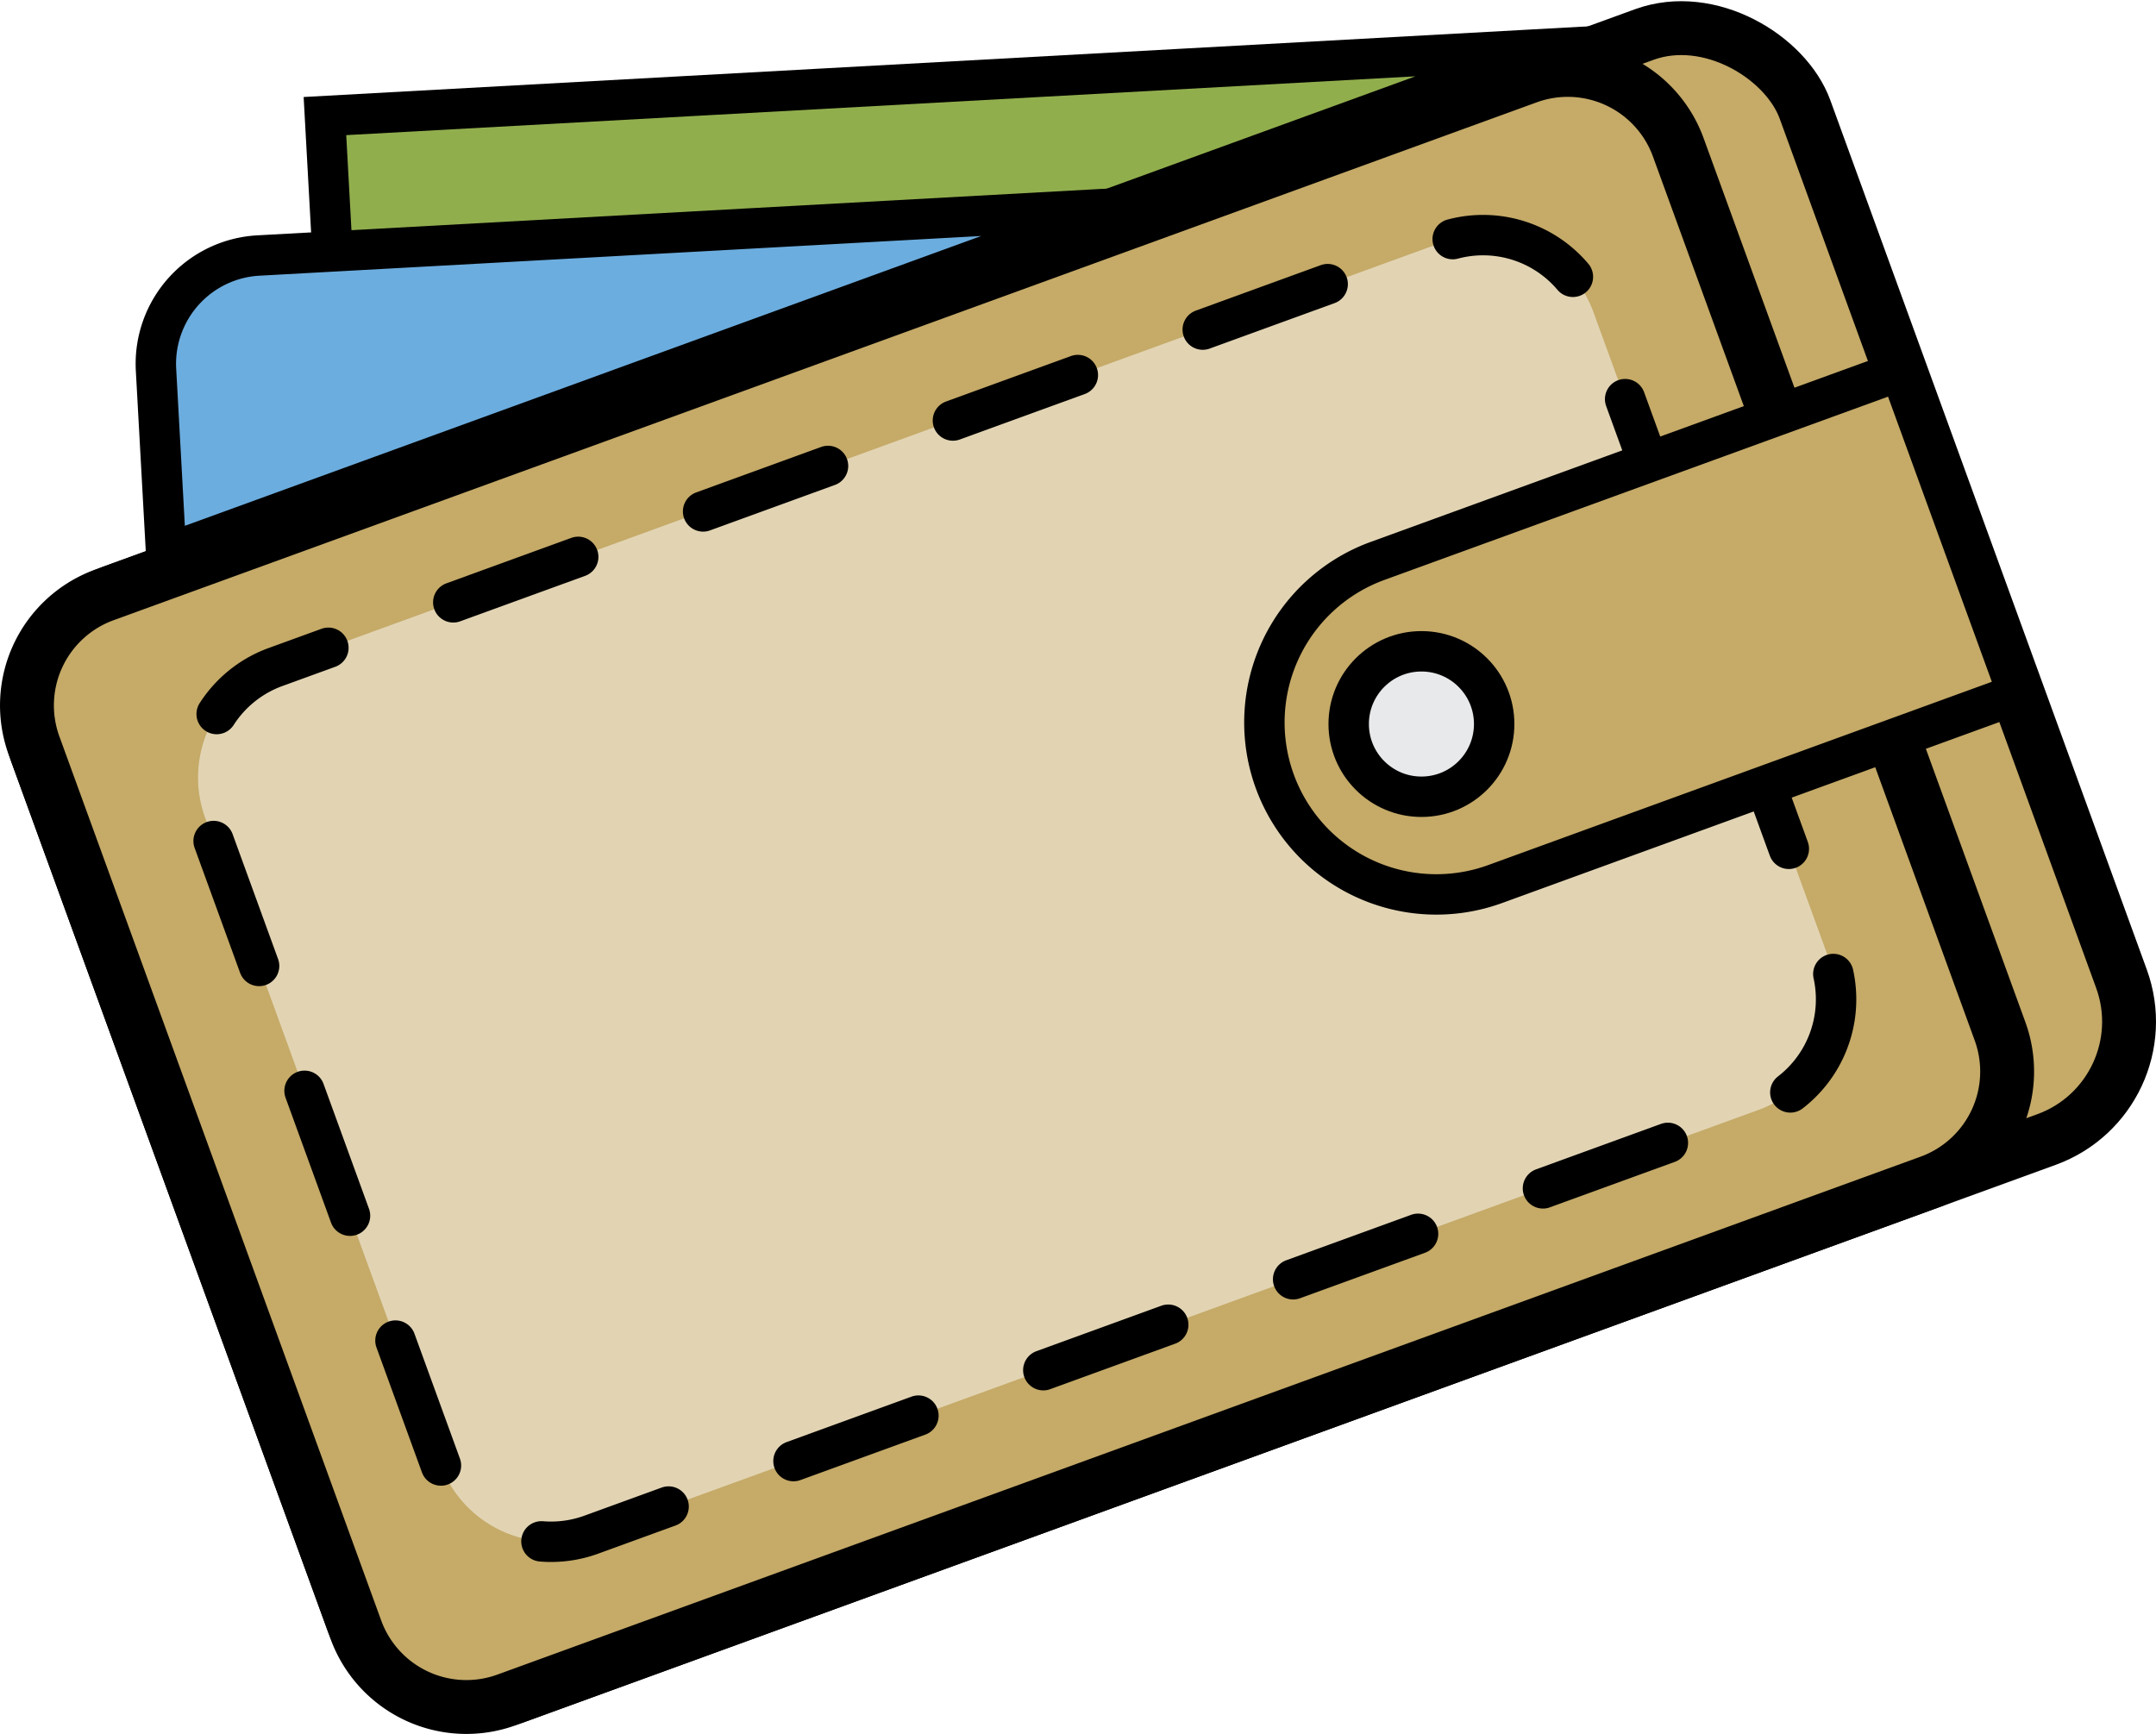
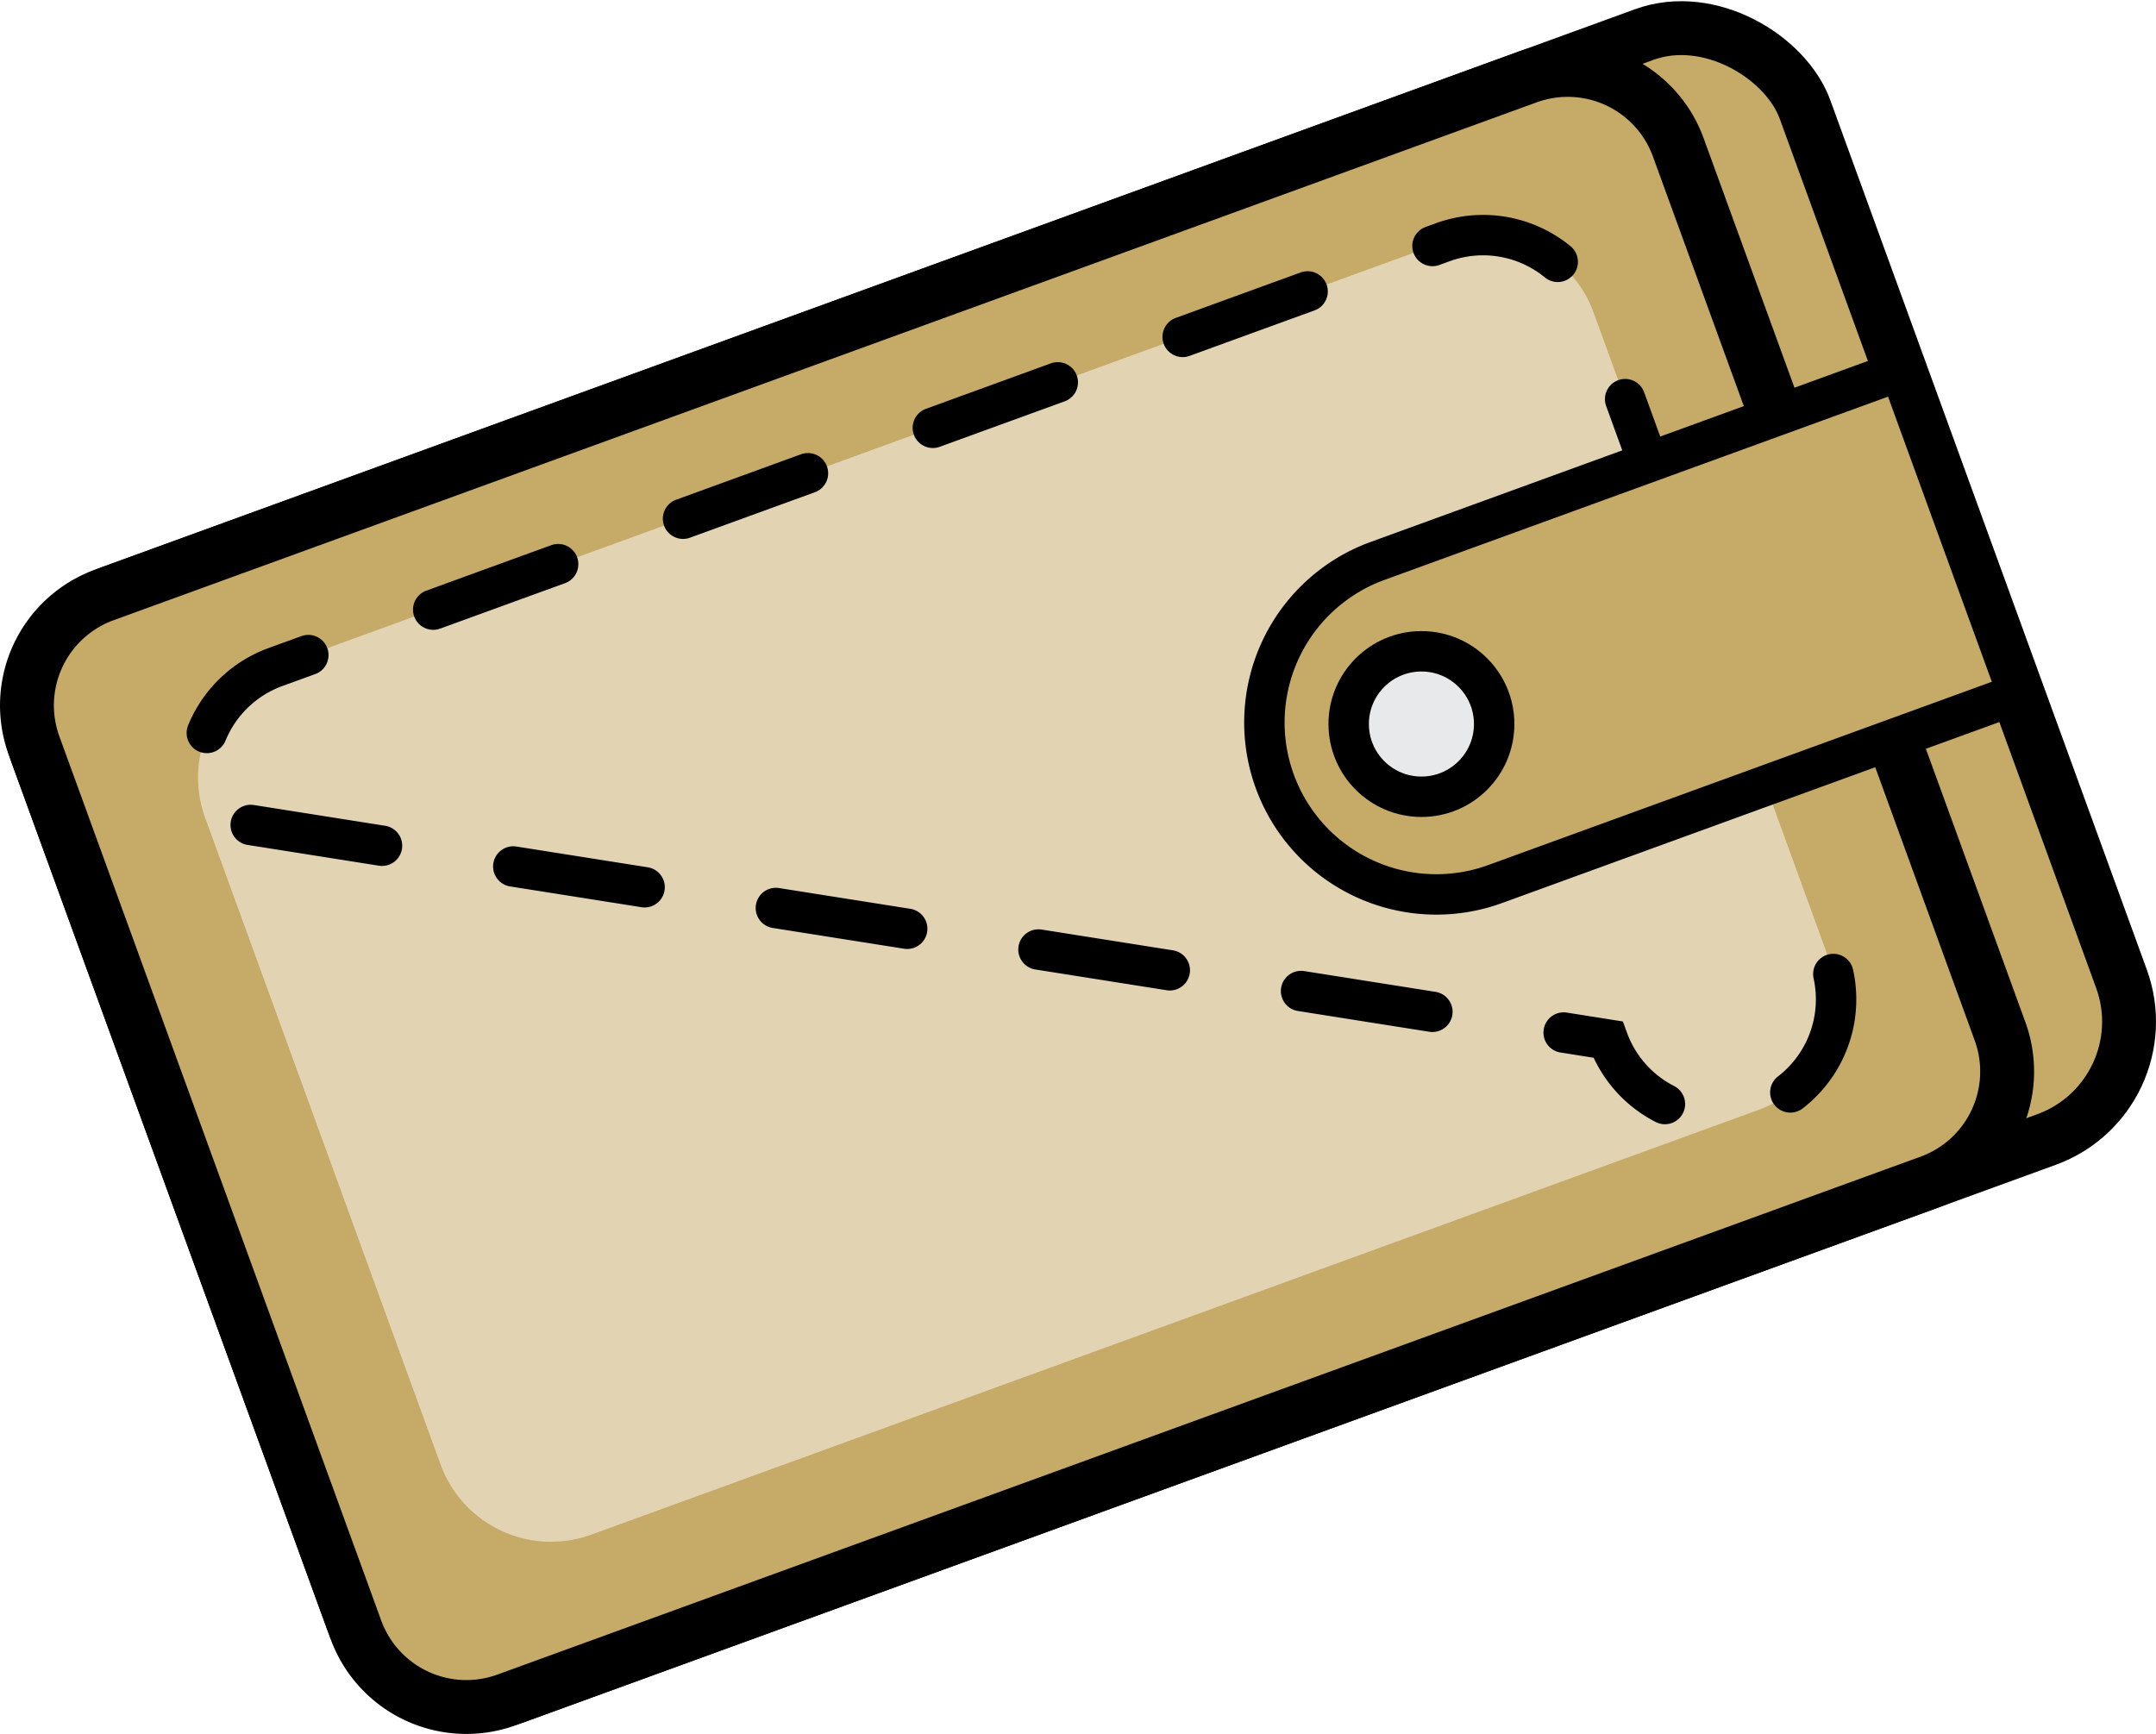
<svg xmlns="http://www.w3.org/2000/svg" width="80.027" height="64.372" viewBox="0 0 80.027 64.372">
  <defs>
    <style>.cls-1,.cls-5{fill:#c5aa68;}.cls-1,.cls-3,.cls-4,.cls-5,.cls-6,.cls-7,.cls-8{stroke:#000;}.cls-1,.cls-3,.cls-4,.cls-5,.cls-6,.cls-7{stroke-miterlimit:10;}.cls-1{stroke-width:2px;}.cls-2{fill:#e2d4b3;}.cls-3,.cls-4{fill:none;}.cls-3,.cls-4,.cls-8{stroke-linecap:round;}.cls-3,.cls-4,.cls-5,.cls-6,.cls-7,.cls-8{stroke-width:1.5px;}.cls-4{stroke-dasharray:4.934 4.934;}.cls-6{fill:#91ae4d;}.cls-7{fill:#6caddf;}.cls-8{fill:#e8e9ea;stroke-linejoin:round;}</style>
  </defs>
  <g id="Layer_2" data-name="Layer 2">
    <g id="Icons">
      <rect class="cls-1" x="5.131" y="10.318" width="69.848" height="43.655" rx="4.657" transform="translate(-8.579 15.638) rotate(-20)" />
      <path class="cls-1" d="M70.209,27.216l4.029,11.07a4.365,4.365,0,0,1-2.609,5.595L18.804,63.108a4.365,4.365,0,0,1-5.595-2.609L1.264,27.681a4.365,4.365,0,0,1,2.609-5.595L56.699,2.859a4.365,4.365,0,0,1,5.595,2.609l3.55,9.752" />
      <path class="cls-2" d="M65.543,29.163l2.345,6.444a4.365,4.365,0,0,1-2.609,5.595L21.947,56.974a4.365,4.365,0,0,1-5.595-2.609L7.615,30.359a4.365,4.365,0,0,1,2.609-5.595L53.556,8.992a4.365,4.365,0,0,1,5.595,2.609l2.026,5.566" />
-       <line class="cls-3" x1="65.543" y1="29.163" x2="66.398" y2="31.512" />
-       <path class="cls-4" d="M68.05,36.16a4.366,4.366,0,0,1-2.77,5.042L21.947,56.974a4.365,4.365,0,0,1-5.595-2.609L7.615,30.359a4.365,4.365,0,0,1,2.609-5.595L53.556,8.992a4.365,4.365,0,0,1,5.595,2.609l.327.897" />
+       <path class="cls-4" d="M68.05,36.16a4.366,4.366,0,0,1-2.77,5.042a4.365,4.365,0,0,1-5.595-2.609L7.615,30.359a4.365,4.365,0,0,1,2.609-5.595L53.556,8.992a4.365,4.365,0,0,1,5.595,2.609l.327.897" />
      <line class="cls-3" x1="60.322" y1="14.818" x2="61.177" y2="17.168" />
      <path class="cls-5" d="M70.289,27.436l4.606-1.677-4.366-11.995L65.923,15.44,51.132,20.824a6.383,6.383,0,0,0-3.815,8.181h0a6.383,6.383,0,0,0,8.181,3.815Z" />
-       <polygon class="cls-6" points="12.82 18.087 12.061 4.309 57.553 1.806 12.82 18.087" />
-       <path class="cls-7" d="M41.436,7.734,9.59,9.486a4.027,4.027,0,0,0-3.799,4.242l.377,6.843Z" />
      <circle class="cls-8" cx="52.761" cy="26.879" r="2.7" />
    </g>
  </g>
</svg>